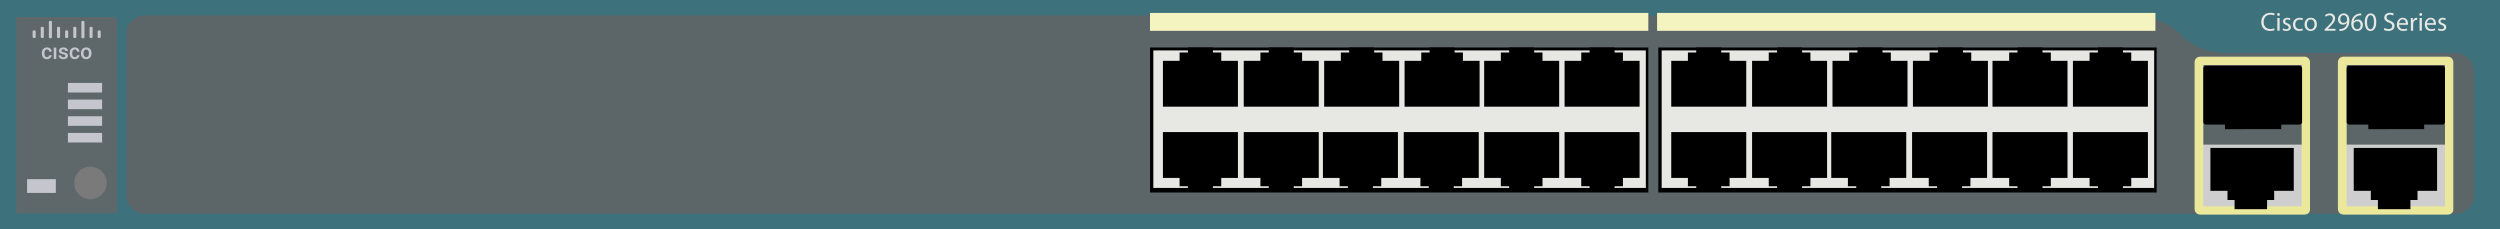
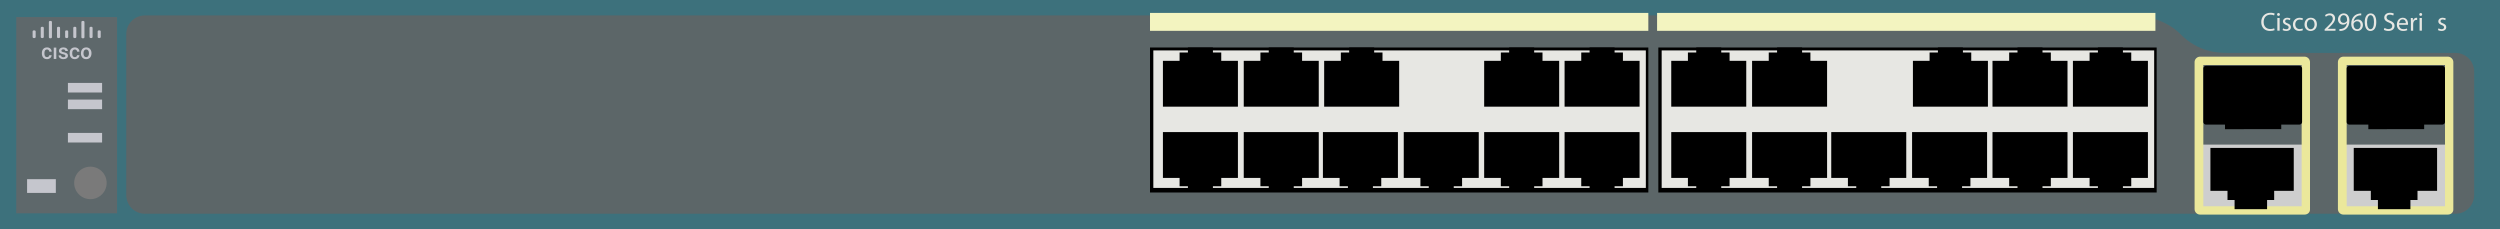
<svg xmlns="http://www.w3.org/2000/svg" version="1.1" id="Cisco_Catalyst_2960-24PC-S" x="0px" y="0px" viewBox="0 0 600 55" style="enable-background:new 0 0 600 55;" xml:space="preserve">
  <style type="text/css">
	.st0{fill:#3D717C;}
	.st1{fill:#5C6668;}
	.st2{fill:#E7E7E3;}
	.st3{fill:#F3F4C0;}
	.st4{fill:#5E686B;}
	.st5{fill:#7A7A7A;}
	.st6{fill:#C5C6CD;}
	.st7{fill:#CECECE;}
	.st8{fill:#EBE89B;}
</style>
  <rect y="0" class="st0" width="600" height="55" />
  <path class="st1" d="M523.3,8.2c-3-3.1-8-4.5-10.5-4.5h-478c-2.5,0-4.5,2-4.5,4.5v38.6  c0,2.5,2,4.5,4.5,4.5H514.5h2.7h72.1c2.5,0,4.5-2,4.5-4.5V17.2c0-2.5-2-4.5-4.5-4.5h-54.6  C532.4,12.7,527.7,12.6,523.3,8.2z" />
  <g>
    <rect x="276" y="11.4" width="119.6" height="34.8" />
    <rect x="276.8" y="12.1" class="st2" width="118.2" height="33" />
    <g>
      <polygon points="293.1,14.6 293.1,12.6 291.1,12.6 291.1,11.4     285.1,11.4 285.1,12.6 283.1,12.6 283.1,14.6 279.1,14.6     279.1,25.6 297.1,25.6 297.1,14.6   " />
      <polygon points="312.5,14.6 312.5,12.6 310.5,12.6 310.5,11.4 304.5,11.4 304.5,12.6     302.5,12.6 302.5,14.6 298.5,14.6 298.5,25.6 316.5,25.6 316.5,14.6   " />
      <polygon points="331.8,14.6 331.8,12.6 329.8,12.6 329.8,11.4     323.8,11.4 323.8,12.6 321.8,12.6 321.8,14.6 317.8,14.6     317.8,25.6 335.8,25.6 335.8,14.6   " />
-       <polygon points="351.1,14.6 351.1,12.6 349.1,12.6 349.1,11.4     343.1,11.4 343.1,12.6 341.1,12.6 341.1,14.6 337.1,14.6     337.1,25.6 355.1,25.6 355.1,14.6   " />
      <polygon points="370.2,14.6 370.2,12.6 368.2,12.6 368.2,11.4     362.2,11.4 362.2,12.6 360.2,12.6 360.2,14.6 356.2,14.6     356.2,25.6 374.2,25.6 374.2,14.6   " />
      <polygon points="389.5,14.6 389.5,12.6 387.5,12.6 387.5,11.4 381.5,11.4 381.5,12.6     379.5,12.6 379.5,14.6 375.5,14.6 375.5,25.6 393.5,25.6 393.5,14.6   " />
    </g>
    <g>
      <polygon points="379.5,42.7 379.5,44.7 381.5,44.7 381.5,45.9 387.5,45.9 387.5,44.7     389.5,44.7 389.5,42.7 393.5,42.7 393.5,31.7 375.5,31.7 375.5,42.7   " />
      <polygon points="360.2,42.7 360.2,44.7 362.2,44.7 362.2,45.9     368.2,45.9 368.2,44.7 370.2,44.7 370.2,42.7 374.2,42.7     374.2,31.7 356.2,31.7 356.2,42.7   " />
      <polygon points="340.9,42.7 340.9,44.7 342.9,44.7 342.9,45.9     348.9,45.9 348.9,44.7 350.9,44.7 350.9,42.7 354.9,42.7     354.9,31.7 336.9,31.7 336.9,42.7   " />
      <polygon points="321.5,42.7 321.5,44.7 323.5,44.7 323.5,45.9 329.5,45.9 329.5,44.7     331.5,44.7 331.5,42.7 335.5,42.7 335.5,31.7 317.5,31.7 317.5,42.7   " />
      <polygon points="302.5,42.7 302.5,44.7 304.5,44.7 304.5,45.9 310.5,45.9 310.5,44.7     312.5,44.7 312.5,42.7 316.5,42.7 316.5,31.7 298.5,31.7 298.5,42.7   " />
      <polygon points="283.1,42.7 283.1,44.7 285.1,44.7 285.1,45.9     291.1,45.9 291.1,44.7 293.1,44.7 293.1,42.7 297.1,42.7     297.1,31.7 279.1,31.7 279.1,42.7   " />
    </g>
  </g>
  <g>
    <rect x="398" y="11.4" width="119.6" height="34.8" />
    <rect x="398.8" y="12.1" class="st2" width="118.2" height="33" />
    <g>
      <polygon points="415.1,14.6 415.1,12.6 413.1,12.6 413.1,11.4     407.1,11.4 407.1,12.6 405.1,12.6 405.1,14.6 401.1,14.6     401.1,25.6 419.1,25.6 419.1,14.6   " />
      <polygon points="434.5,14.6 434.5,12.6 432.5,12.6 432.5,11.4 426.5,11.4 426.5,12.6     424.5,12.6 424.5,14.6 420.5,14.6 420.5,25.6 438.5,25.6 438.5,14.6   " />
-       <polygon points="453.8,14.6 453.8,12.6 451.8,12.6 451.8,11.4     445.8,11.4 445.8,12.6 443.8,12.6 443.8,14.6 439.8,14.6     439.8,25.6 457.8,25.6 457.8,14.6   " />
      <polygon points="473.1,14.6 473.1,12.6 471.1,12.6 471.1,11.4     465.1,11.4 465.1,12.6 463.1,12.6 463.1,14.6 459.1,14.6     459.1,25.6 477.1,25.6 477.1,14.6   " />
      <polygon points="492.2,14.6 492.2,12.6 490.2,12.6 490.2,11.4     484.2,11.4 484.2,12.6 482.2,12.6 482.2,14.6 478.2,14.6     478.2,25.6 496.2,25.6 496.2,14.6   " />
      <polygon points="511.5,14.6 511.5,12.6 509.5,12.6 509.5,11.4 503.5,11.4 503.5,12.6     501.5,12.6 501.5,14.6 497.5,14.6 497.5,25.6 515.5,25.6 515.5,14.6   " />
    </g>
    <g>
      <polygon points="501.5,42.7 501.5,44.7 503.5,44.7 503.5,45.9 509.5,45.9 509.5,44.7     511.5,44.7 511.5,42.7 515.5,42.7 515.5,31.7 497.5,31.7 497.5,42.7   " />
      <polygon points="482.2,42.7 482.2,44.7 484.2,44.7 484.2,45.9     490.2,45.9 490.2,44.7 492.2,44.7 492.2,42.7 496.2,42.7     496.2,31.7 478.2,31.7 478.2,42.7   " />
      <polygon points="462.9,42.7 462.9,44.7 464.9,44.7 464.9,45.9     470.9,45.9 470.9,44.7 472.9,44.7 472.9,42.7 476.9,42.7     476.9,31.7 458.9,31.7 458.9,42.7   " />
      <polygon points="443.5,42.7 443.5,44.7 445.5,44.7 445.5,45.9 451.5,45.9 451.5,44.7     453.5,44.7 453.5,42.7 457.5,42.7 457.5,31.7 439.5,31.7 439.5,42.7   " />
      <polygon points="424.5,42.7 424.5,44.7 426.5,44.7 426.5,45.9 432.5,45.9 432.5,44.7     434.5,44.7 434.5,42.7 438.5,42.7 438.5,31.7 420.5,31.7 420.5,42.7   " />
      <polygon points="405.1,42.7 405.1,44.7 407.1,44.7 407.1,45.9     413.1,45.9 413.1,44.7 415.1,44.7 415.1,42.7 419.1,42.7     419.1,31.7 401.1,31.7 401.1,42.7   " />
    </g>
  </g>
  <rect x="276" y="3.1" class="st3" width="119.6" height="4.3" />
  <rect x="397.7" y="3.1" class="st3" width="119.6" height="4.3" />
  <rect x="3.9" y="4.1" class="st4" width="24.2" height="47.1" />
  <circle class="st5" cx="21.7" cy="43.9" r="3.9" />
  <rect x="6.5" y="43" class="st6" width="6.9" height="3.3" />
  <rect x="16.3" y="19.9" class="st6" width="8.2" height="2.3" />
  <rect x="16.3" y="23.9" class="st6" width="8.2" height="2.3" />
-   <rect x="16.3" y="27.9" class="st6" width="8.2" height="2.3" />
  <rect x="16.3" y="31.9" class="st6" width="8.2" height="2.3" />
  <g>
    <path class="st7" d="M528,34.7h25.1c0.1,0,0.3,0.1,0.3,0.3v15.4   c0,0.1-0.1,0.3-0.3,0.3H528c-0.1,0-0.3-0.1-0.3-0.3V35   C527.8,34.8,527.9,34.7,528,34.7z" />
    <path class="st8" d="M553.1,51.5H528c-0.7,0-1.3-0.6-1.3-1.3V14.9   c0-0.7,0.6-1.3,1.3-1.3h25.1c0.7,0,1.3,0.6,1.3,1.3v35.4   C554.4,51,553.8,51.5,553.1,51.5z M528.8,49.5h23.6V15.6h-23.6V49.5z" />
  </g>
  <polygon points="534.6,45.8 534.6,48 536.3,48 536.3,50.2 544.1,50.2   544.1,48 545.8,48 545.8,45.8 550.5,45.8 550.5,35.5 530.5,35.5 530.5,45.8 " />
  <g>
    <path d="M534,31v-1.1h-4.6c-0.3,0-0.6-0.3-0.6-0.6V16.4   c0-0.3,0.3-0.6,0.6-0.6h22.5c0.3,0,0.6,0.3,0.6,0.6v12.9   c0,0.3-0.3,0.6-0.6,0.6H547.5v1.1H534z" />
  </g>
  <g>
    <path class="st7" d="M562.4,34.7H587.5c0.1,0,0.3,0.1,0.3,0.3v15.4   c0,0.1-0.1,0.3-0.3,0.3h-25.1c-0.1,0-0.3-0.1-0.3-0.3V35   C562.2,34.8,562.3,34.7,562.4,34.7z" />
    <path class="st8" d="M587.5,51.5h-25.1c-0.7,0-1.3-0.6-1.3-1.3V14.9   c0-0.7,0.6-1.3,1.3-1.3H587.5c0.7,0,1.3,0.6,1.3,1.3v35.4   C588.8,51,588.2,51.5,587.5,51.5z M563.2,49.5h23.6V15.6h-23.6V49.5z" />
  </g>
  <polygon points="569,45.8 569,48 570.7,48 570.7,50.2 578.5,50.2 578.5,48 580.2,48   580.2,45.8 584.9,45.8 584.9,35.5 564.9,35.5 564.9,45.8 " />
  <g>
    <path d="M568.4,31v-1.1h-4.6c-0.3,0-0.6-0.3-0.6-0.6V16.4   c0-0.3,0.3-0.6,0.6-0.6h22.4c0.3,0,0.6,0.3,0.6,0.6v12.9   c0,0.3-0.3,0.6-0.6,0.6h-4.4v1.1H568.4z" />
  </g>
  <g>
    <g>
      <g>
        <path class="st6" d="M11.283,13.712c0.152,0,0.279-0.045,0.38-0.133     c0.1-0.089,0.154-0.199,0.161-0.33h0.576     c-0.007,0.17-0.06,0.328-0.158,0.475c-0.099,0.147-0.233,0.263-0.403,0.349     c-0.169,0.086-0.352,0.128-0.548,0.128c-0.381,0-0.683-0.123-0.907-0.37     c-0.223-0.246-0.334-0.587-0.334-1.021v-0.063c0-0.414,0.111-0.746,0.332-0.995     c0.222-0.249,0.524-0.374,0.906-0.374c0.324,0,0.588,0.094,0.792,0.283     c0.204,0.189,0.311,0.437,0.321,0.744h-0.576     c-0.007-0.156-0.06-0.285-0.16-0.385c-0.1-0.101-0.227-0.151-0.382-0.151     c-0.198,0-0.35,0.072-0.458,0.215c-0.108,0.144-0.162,0.361-0.164,0.653v0.099     c0,0.295,0.053,0.515,0.16,0.661C10.928,13.639,11.081,13.712,11.283,13.712z" />
        <path class="st6" d="M13.513,14.15h-0.612v-2.723h0.612V14.15z" />
        <path class="st6" d="M15.706,13.409c0-0.109-0.045-0.192-0.135-0.249     c-0.09-0.057-0.239-0.108-0.447-0.151c-0.208-0.044-0.382-0.099-0.521-0.166     c-0.305-0.147-0.458-0.361-0.458-0.642c0-0.235,0.099-0.431,0.297-0.589     c0.198-0.158,0.45-0.237,0.755-0.237c0.325,0,0.588,0.081,0.789,0.242     c0.201,0.161,0.301,0.37,0.301,0.627h-0.612c0-0.118-0.044-0.215-0.13-0.294     c-0.087-0.078-0.203-0.117-0.347-0.117c-0.135,0-0.244,0.031-0.329,0.093     c-0.084,0.062-0.127,0.145-0.127,0.249c0,0.094,0.039,0.167,0.118,0.219     c0.078,0.052,0.238,0.105,0.478,0.157c0.24,0.053,0.429,0.116,0.565,0.189     c0.137,0.073,0.239,0.161,0.305,0.263c0.066,0.102,0.099,0.227,0.099,0.373     c0,0.245-0.102,0.443-0.304,0.595c-0.203,0.152-0.469,0.228-0.798,0.228     c-0.223,0-0.422-0.04-0.596-0.121c-0.175-0.081-0.31-0.191-0.408-0.332     c-0.097-0.141-0.146-0.293-0.146-0.456h0.594     c0.008,0.144,0.063,0.255,0.164,0.333c0.1,0.078,0.234,0.117,0.4,0.117     c0.161,0,0.283-0.031,0.367-0.092C15.664,13.589,15.706,13.509,15.706,13.409z" />
        <path class="st6" d="M17.958,13.712c0.152,0,0.279-0.045,0.38-0.133     c0.1-0.089,0.154-0.199,0.161-0.33h0.576     c-0.007,0.17-0.06,0.328-0.158,0.475c-0.099,0.147-0.233,0.263-0.403,0.349     c-0.169,0.086-0.352,0.128-0.548,0.128c-0.381,0-0.683-0.123-0.907-0.37     c-0.223-0.246-0.334-0.587-0.334-1.021v-0.063c0-0.414,0.111-0.746,0.332-0.995     c0.222-0.249,0.524-0.374,0.906-0.374c0.324,0,0.588,0.094,0.792,0.283     c0.204,0.189,0.311,0.437,0.321,0.744h-0.576     c-0.007-0.156-0.06-0.285-0.16-0.385c-0.1-0.101-0.227-0.151-0.382-0.151     c-0.198,0-0.35,0.072-0.458,0.215c-0.108,0.144-0.162,0.361-0.164,0.653v0.099     c0,0.295,0.053,0.515,0.16,0.661C17.603,13.639,17.757,13.712,17.958,13.712z" />
        <path class="st6" d="M19.424,12.763c0-0.267,0.053-0.507,0.158-0.721     c0.105-0.214,0.254-0.379,0.446-0.493c0.191-0.115,0.411-0.173,0.66-0.173     c0.367,0,0.666,0.118,0.895,0.355c0.229,0.237,0.353,0.55,0.371,0.941     l0.002,0.144c0,0.269-0.051,0.508-0.155,0.72     c-0.103,0.212-0.251,0.375-0.443,0.491c-0.192,0.115-0.414,0.173-0.666,0.173     c-0.385,0-0.692-0.128-0.923-0.384c-0.231-0.256-0.346-0.597-0.346-1.023V12.763z      M20.035,12.816c0,0.28,0.058,0.5,0.174,0.658     c0.115,0.158,0.277,0.238,0.483,0.238s0.367-0.081,0.482-0.242     c0.115-0.161,0.172-0.397,0.172-0.707c0-0.275-0.059-0.493-0.177-0.655     c-0.118-0.161-0.279-0.242-0.482-0.242c-0.2,0-0.359,0.08-0.476,0.238     C20.094,12.263,20.035,12.5,20.035,12.816z" />
      </g>
    </g>
    <path class="st6" d="M8.291,9.129H8.094c-0.148,0-0.269-0.12-0.269-0.269V7.561   c0-0.148,0.12-0.269,0.269-0.269h0.197c0.148,0,0.269,0.12,0.269,0.269v1.299   C8.56,9.008,8.439,9.129,8.291,9.129z" />
    <path class="st6" d="M10.243,9.129h-0.197c-0.148,0-0.269-0.12-0.269-0.269V6.703   c0-0.148,0.12-0.269,0.269-0.269h0.197c0.148,0,0.269,0.12,0.269,0.269v2.157   C10.512,9.008,10.391,9.129,10.243,9.129z" />
    <path class="st6" d="M12.195,9.19h-0.197c-0.148,0-0.269-0.12-0.269-0.269V5.295   c0-0.148,0.12-0.269,0.269-0.269h0.197c0.148,0,0.269,0.12,0.269,0.269V8.921   C12.464,9.07,12.343,9.19,12.195,9.19z" />
    <path class="st6" d="M16.099,9.129h-0.197c-0.148,0-0.269-0.12-0.269-0.269V7.561   c0-0.148,0.12-0.269,0.269-0.269h0.197c0.148,0,0.269,0.12,0.269,0.269v1.299   C16.367,9.008,16.247,9.129,16.099,9.129z" />
    <path class="st6" d="M23.906,9.129H23.709c-0.148,0-0.269-0.12-0.269-0.269V7.561   c0-0.148,0.12-0.269,0.269-0.269h0.197c0.148,0,0.269,0.12,0.269,0.269v1.299   C24.175,9.008,24.055,9.129,23.906,9.129z" />
    <path class="st6" d="M18.051,9.129h-0.197c-0.148,0-0.269-0.12-0.269-0.269V6.703   c0-0.148,0.12-0.269,0.269-0.269h0.197c0.148,0,0.269,0.12,0.269,0.269v2.157   C18.319,9.008,18.199,9.129,18.051,9.129z" />
    <path class="st6" d="M21.954,9.129H21.757c-0.148,0-0.269-0.12-0.269-0.269V6.703   c0-0.148,0.12-0.269,0.269-0.269h0.197c0.148,0,0.269,0.12,0.269,0.269v2.157   C22.223,9.008,22.103,9.129,21.954,9.129z" />
    <path class="st6" d="M20.002,9.19h-0.197c-0.148,0-0.269-0.12-0.269-0.269V5.295   c0-0.148,0.12-0.269,0.269-0.269h0.197c0.148,0,0.269,0.12,0.269,0.269V8.921   C20.271,9.07,20.151,9.19,20.002,9.19z" />
    <path class="st6" d="M14.147,9.129h-0.197c-0.148,0-0.269-0.12-0.269-0.269V6.703   c0-0.148,0.12-0.269,0.269-0.269h0.197c0.148,0,0.269,0.12,0.269,0.269v2.157   C14.416,9.008,14.295,9.129,14.147,9.129z" />
  </g>
  <g>
    <path class="st2" d="M545.913,7.23c-0.201,0.101-0.603,0.201-1.119,0.201   c-1.195,0-2.093-0.754-2.093-2.143c0-1.326,0.899-2.225,2.213-2.225   c0.528,0,0.861,0.113,1.006,0.189l-0.132,0.446   c-0.207-0.101-0.503-0.176-0.855-0.176c-0.993,0-1.653,0.635-1.653,1.747   c0,1.037,0.597,1.704,1.628,1.704c0.333,0,0.672-0.069,0.893-0.176L545.913,7.23z" />
    <path class="st2" d="M547.178,3.471c0.006,0.189-0.132,0.34-0.352,0.34   c-0.194,0-0.333-0.151-0.333-0.34c0-0.195,0.145-0.346,0.346-0.346   C547.046,3.125,547.178,3.276,547.178,3.471z M546.562,7.368V4.326h0.553v3.042   H546.562z" />
    <path class="st2" d="M547.958,6.802c0.163,0.107,0.452,0.22,0.729,0.22   c0.402,0,0.591-0.201,0.591-0.452c0-0.264-0.157-0.409-0.565-0.56   c-0.547-0.195-0.805-0.496-0.805-0.861c0-0.49,0.396-0.892,1.05-0.892   c0.308,0,0.578,0.088,0.748,0.188l-0.138,0.402   c-0.119-0.075-0.339-0.176-0.622-0.176c-0.327,0-0.509,0.189-0.509,0.415   c0,0.251,0.182,0.364,0.578,0.515c0.528,0.201,0.798,0.465,0.798,0.918   c0,0.534-0.415,0.912-1.138,0.912c-0.333,0-0.641-0.082-0.855-0.208   L547.958,6.802z" />
    <path class="st2" d="M552.693,7.255c-0.145,0.075-0.465,0.176-0.874,0.176   c-0.918,0-1.514-0.622-1.514-1.553c0-0.937,0.641-1.615,1.634-1.615   c0.327,0,0.616,0.082,0.767,0.157l-0.125,0.427   c-0.132-0.075-0.34-0.144-0.641-0.144c-0.698,0-1.075,0.515-1.075,1.15   c0,0.704,0.452,1.138,1.056,1.138c0.314,0,0.522-0.082,0.679-0.151L552.693,7.255z" />
    <path class="st2" d="M556.057,5.822c0,1.125-0.779,1.615-1.515,1.615   c-0.823,0-1.458-0.603-1.458-1.565c0-1.018,0.666-1.615,1.508-1.615   C555.466,4.257,556.057,4.892,556.057,5.822z M553.644,5.853   c0,0.666,0.383,1.169,0.924,1.169c0.528,0,0.924-0.496,0.924-1.182   c0-0.515-0.257-1.169-0.911-1.169C553.926,4.672,553.644,5.275,553.644,5.853z" />
    <path class="st2" d="M557.914,7.368V7.029l0.433-0.421   c1.044-0.993,1.515-1.521,1.521-2.137c0-0.415-0.201-0.798-0.811-0.798   c-0.371,0-0.679,0.189-0.867,0.346l-0.176-0.39   c0.283-0.239,0.685-0.415,1.157-0.415c0.88,0,1.251,0.603,1.251,1.188   c0,0.754-0.547,1.364-1.408,2.194l-0.327,0.302v0.013h1.835v0.459H557.914z" />
    <path class="st2" d="M561.46,6.978c0.119,0.013,0.258,0,0.446-0.019   c0.32-0.044,0.622-0.176,0.855-0.396c0.27-0.245,0.465-0.603,0.54-1.087   h-0.018c-0.227,0.276-0.553,0.44-0.962,0.44c-0.735,0-1.207-0.553-1.207-1.251   c0-0.773,0.559-1.452,1.395-1.452s1.351,0.679,1.351,1.722   c0,0.899-0.301,1.527-0.704,1.917c-0.314,0.308-0.748,0.496-1.188,0.547   c-0.201,0.031-0.377,0.038-0.509,0.031V6.978z M561.661,4.628   c0,0.509,0.308,0.867,0.786,0.867c0.371,0,0.66-0.182,0.805-0.427   c0.032-0.05,0.05-0.113,0.05-0.201c0-0.698-0.257-1.232-0.836-1.232   C561.995,3.635,561.661,4.049,561.661,4.628z" />
    <path class="st2" d="M566.698,3.672c-0.113-0.006-0.258,0-0.415,0.025   c-0.867,0.144-1.326,0.779-1.42,1.452h0.019   c0.195-0.258,0.534-0.471,0.987-0.471c0.723,0,1.232,0.522,1.232,1.32   c0,0.748-0.509,1.439-1.358,1.439c-0.874,0-1.445-0.679-1.445-1.741   c0-0.805,0.289-1.439,0.691-1.841c0.339-0.333,0.792-0.541,1.307-0.603   c0.163-0.025,0.302-0.031,0.402-0.031V3.672z M566.541,6.029   c0-0.584-0.333-0.937-0.842-0.937c-0.333,0-0.641,0.208-0.792,0.503   c-0.038,0.063-0.063,0.145-0.063,0.245c0.013,0.673,0.32,1.169,0.899,1.169   C566.22,7.01,566.541,6.614,566.541,6.029z" />
    <path class="st2" d="M570.307,5.281c0,1.389-0.515,2.156-1.42,2.156   c-0.798,0-1.339-0.748-1.352-2.099c0-1.37,0.591-2.124,1.421-2.124   C569.817,3.213,570.307,3.98,570.307,5.281z M568.089,5.344   c0,1.062,0.327,1.666,0.83,1.666c0.566,0,0.836-0.66,0.836-1.703   c0-1.006-0.257-1.666-0.83-1.666C568.441,3.641,568.089,4.232,568.089,5.344z" />
    <path class="st2" d="M572.271,6.702c0.245,0.151,0.603,0.277,0.981,0.277   c0.559,0,0.886-0.295,0.886-0.723c0-0.396-0.227-0.622-0.798-0.842   c-0.691-0.245-1.119-0.603-1.119-1.2c0-0.66,0.547-1.15,1.37-1.15   c0.433,0,0.748,0.101,0.937,0.207l-0.151,0.446   c-0.138-0.075-0.421-0.201-0.805-0.201c-0.578,0-0.798,0.346-0.798,0.635   c0,0.396,0.257,0.591,0.842,0.817c0.717,0.277,1.081,0.622,1.081,1.244   c0,0.654-0.484,1.22-1.484,1.22c-0.408,0-0.855-0.12-1.081-0.27   L572.271,6.702z" />
    <path class="st2" d="M575.774,5.948c0.013,0.748,0.49,1.056,1.044,1.056   c0.396,0,0.635-0.069,0.842-0.157l0.094,0.396   c-0.195,0.088-0.528,0.189-1.012,0.189c-0.937,0-1.496-0.616-1.496-1.534   s0.54-1.64,1.427-1.64c0.993,0,1.257,0.874,1.257,1.433   c0,0.113-0.013,0.201-0.019,0.258H575.774z M577.396,5.552   c0.006-0.352-0.145-0.899-0.767-0.899c-0.559,0-0.805,0.515-0.849,0.899H577.396z" />
    <path class="st2" d="M578.617,5.275c0-0.358-0.007-0.666-0.026-0.949h0.484l0.019,0.597   h0.025c0.138-0.408,0.471-0.666,0.842-0.666c0.063,0,0.106,0.006,0.157,0.019   v0.522c-0.057-0.013-0.113-0.019-0.189-0.019c-0.389,0-0.666,0.296-0.742,0.71   c-0.012,0.075-0.025,0.163-0.025,0.258v1.622h-0.547V5.275z" />
    <path class="st2" d="M581.314,3.471c0.006,0.189-0.132,0.34-0.352,0.34   c-0.195,0-0.333-0.151-0.333-0.34c0-0.195,0.145-0.346,0.346-0.346   C581.182,3.125,581.314,3.276,581.314,3.471z M580.698,7.368V4.326h0.553v3.042   H580.698z" />
-     <path class="st2" d="M582.477,5.948c0.013,0.748,0.49,1.056,1.044,1.056   c0.396,0,0.635-0.069,0.842-0.157l0.094,0.396   c-0.195,0.088-0.528,0.189-1.012,0.189c-0.937,0-1.496-0.616-1.496-1.534   s0.54-1.64,1.427-1.64c0.993,0,1.257,0.874,1.257,1.433   c0,0.113-0.013,0.201-0.019,0.258H582.477z M584.099,5.552   c0.006-0.352-0.145-0.899-0.767-0.899c-0.559,0-0.805,0.515-0.849,0.899H584.099z" />
    <path class="st2" d="M585.245,6.802c0.163,0.107,0.452,0.22,0.729,0.22   c0.402,0,0.591-0.201,0.591-0.452c0-0.264-0.157-0.409-0.566-0.56   c-0.547-0.195-0.805-0.496-0.805-0.861c0-0.49,0.396-0.892,1.05-0.892   c0.308,0,0.578,0.088,0.748,0.188l-0.138,0.402   c-0.119-0.075-0.339-0.176-0.622-0.176c-0.327,0-0.509,0.189-0.509,0.415   c0,0.251,0.182,0.364,0.578,0.515c0.528,0.201,0.798,0.465,0.798,0.918   c0,0.534-0.415,0.912-1.138,0.912c-0.333,0-0.641-0.082-0.855-0.208   L585.245,6.802z" />
  </g>
</svg>